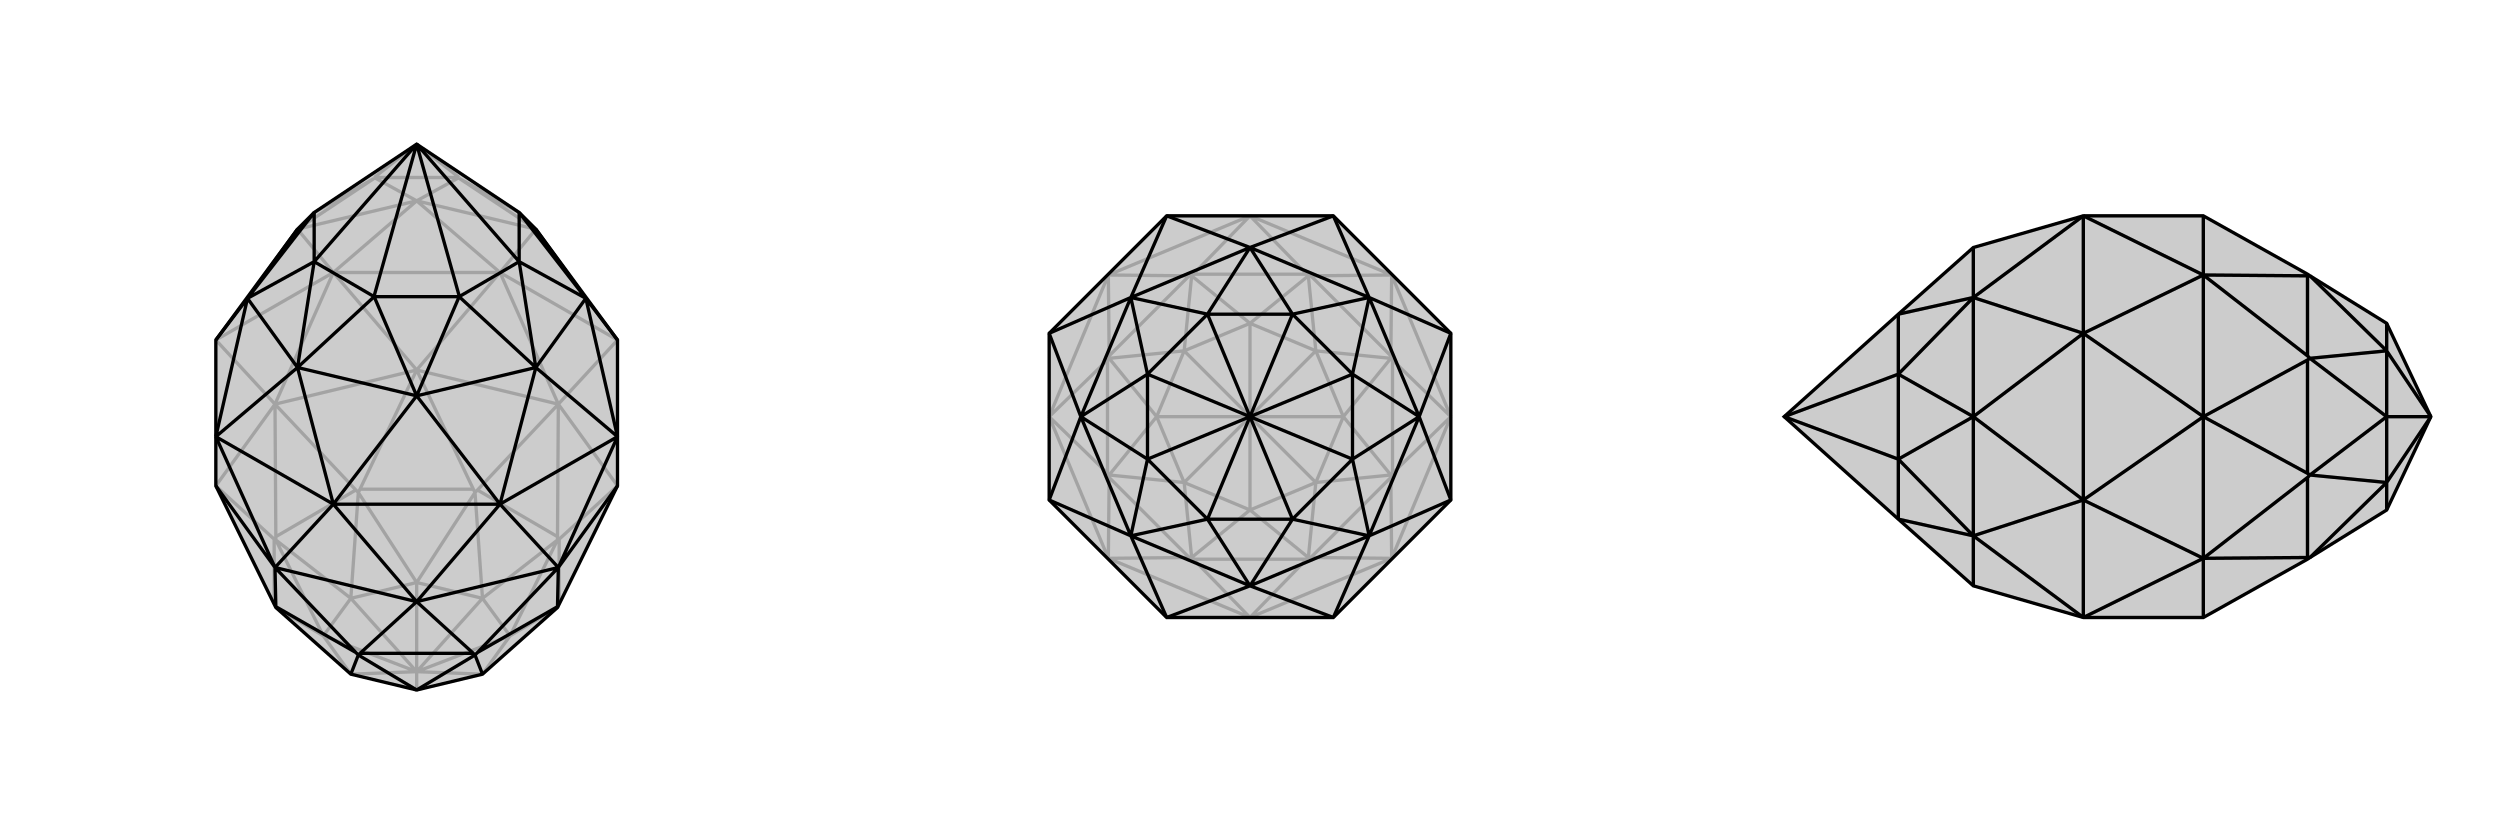
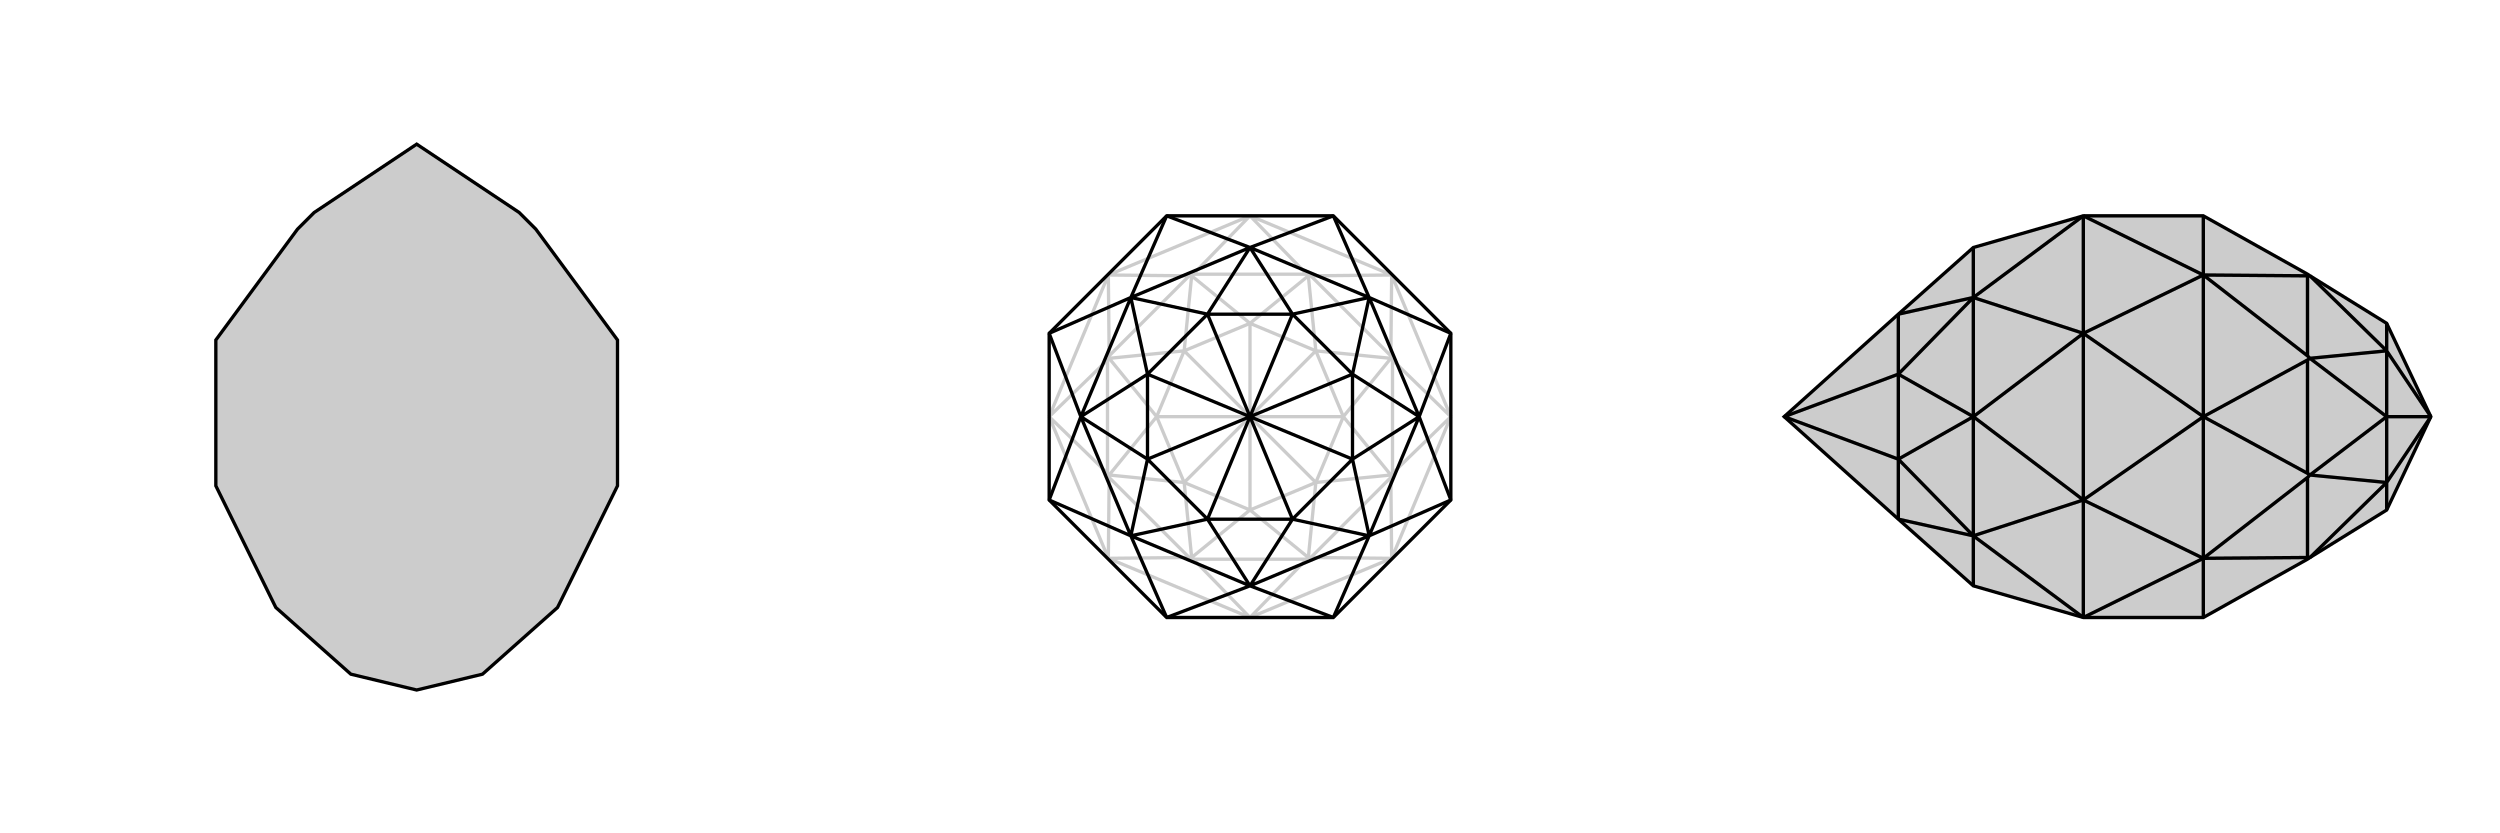
<svg xmlns="http://www.w3.org/2000/svg" viewBox="0 0 3000 1000">
  <g stroke="currentColor" stroke-width="4" fill="none" transform="translate(0 -34)">
    <path fill="currentColor" stroke="none" fill-opacity=".2" d="M259,558L259,617L329,759L331,763L421,843L500,862L579,843L669,763L671,759L741,617L741,558L741,442L643,309L623,289L623,289L500,207L377,289L377,289L357,309L259,442z" />
-     <path stroke-opacity=".2" d="M600,361L670,519M600,361L500,478M400,361L500,478M400,361L330,519M259,442L330,519M741,442L670,519M670,519L500,478M500,478L330,519M330,519L259,617M670,519L741,617M670,519L573,622M670,519L669,678M500,478L568,621M500,478L432,621M330,519L427,622M330,519L331,678M259,617L329,681M741,617L671,681M573,622L570,625M669,678L669,682M573,622L669,678M568,621L570,625M432,621L430,625M568,621L432,621M427,622L430,625M331,678L331,682M427,622L331,678M329,681L331,682M329,681L329,759M671,681L669,682M671,759L671,681M570,625L579,752M570,625L500,733M430,625L500,733M430,625L421,752M331,682L421,752M331,682L388,797M331,763L388,797M669,763L612,797M669,682L579,752M669,682L612,797M579,752L500,733M500,733L421,752M500,733L500,840M421,752L388,797M421,752L500,840M388,797L421,843M388,797L500,840M500,840L421,843M500,840L500,862M579,843L612,797M500,840L579,843M579,752L612,797M579,752L500,840M500,840L612,797M400,361L259,442M600,361L400,361M600,361L741,442M400,361L357,309M400,361L500,275M600,361L500,275M600,361L643,309M357,309L500,275M357,309L449,248M500,275L449,247M500,275L643,309M500,275L551,247M643,309L551,248M377,289L449,248M449,248L449,247M449,247L551,247M449,247L449,247M551,247L551,247M500,207L449,247M551,248L623,289M551,248L551,247M500,207L551,247" />
    <path d="M259,558L259,617L329,759L331,763L421,843L500,862L579,843L669,763L671,759L741,617L741,558L741,442L643,309L623,289L623,289L500,207L377,289L377,289L357,309L259,442z" />
-     <path d="M259,558L330,715M400,639L330,715M400,639L500,756M600,639L500,756M600,639L670,715M741,558L670,715M259,617L330,715M330,715L500,756M500,756L670,715M670,715L741,617M330,715L331,762M330,715L427,817M500,756L432,818M500,756L568,818M670,715L573,817M670,715L669,762M331,762L331,763M427,817L430,820M331,762L427,817M432,818L430,820M568,818L570,820M432,818L568,818M573,817L570,820M669,762L669,763M573,817L669,762M430,820L421,843M430,820L500,862M570,820L500,862M570,820L579,843M259,558L400,639M600,639L741,558M400,639L600,639M259,558L357,475M259,558L297,392M259,442L297,392M741,442L703,392M741,558L703,392M741,558L643,475M600,639L643,475M600,639L500,509M400,639L357,475M400,639L500,509M297,392L357,475M357,475L377,348M297,392L377,348M297,392L357,309M297,392L377,289M643,309L703,392M703,392L623,289M703,392L643,475M703,392L623,348M643,475L623,348M643,475L500,509M643,475L551,390M500,509L551,390M357,475L500,509M357,475L449,390M500,509L449,390M377,348L449,390M377,348L377,348M449,390L449,389M377,348L377,289M377,348L377,348M377,289L377,289M377,348L500,207M623,289L623,348M623,289L623,289M623,348L623,348M623,348L551,390M623,348L623,348M551,390L551,389M500,207L623,348M551,390L449,390M551,390L551,389M449,390L449,389M500,207L449,389M500,207L551,389" />
  </g>
  <g stroke="currentColor" stroke-width="4" fill="none" transform="translate(1000 0)">
-     <path fill="currentColor" stroke="none" fill-opacity=".2" d="M259,400L259,600L400,741L600,741L741,600L741,400L600,259L400,259z" />
    <path stroke-opacity=".2" d="M500,259L330,330M330,330L259,500M259,500L330,670M330,670L500,741M500,741L670,670M670,670L741,500M741,500L670,330M500,259L670,330M500,259L432,329M500,259L568,329M330,330L427,331M330,330L331,427M259,500L329,432M259,500L329,568M330,670L331,573M330,670L427,669M500,741L432,671M500,741L568,671M670,670L573,669M670,670L669,573M741,500L671,568M741,500L671,432M670,330L669,427M670,330L573,331M432,329L430,331M568,329L570,331M432,329L568,329M427,331L430,331M331,427L331,430M427,331L331,427M329,432L331,430M329,568L331,570M329,432L329,568M331,573L331,570M427,669L430,669M331,573L427,669M432,671L430,669M568,671L570,669M432,671L568,671M573,669L570,669M669,573L669,570M573,669L669,573M671,568L669,570M671,432L669,430M671,568L671,432M669,427L669,430M573,331L570,331M669,427L573,331M430,331L500,388M430,331L421,421M331,430L421,421M331,430L388,500M331,570L388,500M331,570L421,579M430,669L421,579M430,669L500,612M570,669L500,612M570,669L579,579M669,570L579,579M669,570L612,500M669,430L612,500M669,430L579,421M570,331L500,388M570,331L579,421M500,388L421,421M421,421L388,500M421,421L500,500M388,500L421,579M388,500L500,500M421,579L500,612M421,579L500,500M500,612L579,579M500,500L500,612M579,579L612,500M500,500L579,579M612,500L579,421M500,500L612,500M500,388L579,421M500,388L500,500M500,500L579,421" />
    <path d="M259,400L259,600L400,741L600,741L741,600L741,400L600,259L400,259z" />
    <path d="M400,741L500,703M400,741L357,643M259,600L357,643M259,600L297,500M259,400L297,500M259,400L357,357M400,259L357,357M400,259L500,297M600,259L500,297M600,259L643,357M741,400L643,357M741,400L703,500M741,600L703,500M741,600L643,643M600,741L500,703M600,741L643,643M357,643L500,703M500,703L449,623M357,643L449,623M357,643L297,500M357,643L377,551M297,500L377,551M297,500L357,357M297,500L377,449M357,357L377,449M357,357L500,297M357,357L449,377M500,297L449,377M500,297L643,357M500,297L551,377M643,357L551,377M643,357L703,500M643,357L623,449M703,500L623,449M703,500L643,643M703,500L623,551M643,643L623,551M500,703L643,643M500,703L551,623M643,643L551,623M449,623L551,623M449,623L449,623M551,623L551,623M449,623L377,551M449,623L449,623M377,551L377,551M449,623L500,500M377,551L377,449M377,551L377,551M377,449L377,449M377,551L500,500M377,449L449,377M377,449L377,449M449,377L449,377M500,500L377,449M449,377L551,377M449,377L449,377M551,377L551,377M500,500L449,377M551,377L623,449M551,377L551,377M623,449L623,449M500,500L551,377M623,449L623,551M623,449L623,449M623,551L623,551M500,500L623,449M623,551L551,623M623,551L623,551M551,623L551,623M500,500L551,623M500,500L623,551" />
  </g>
  <g stroke="currentColor" stroke-width="4" fill="none" transform="translate(2000 0)">
    <path fill="currentColor" stroke="none" fill-opacity=".2" d="M644,741L769,671L772,669L864,612L917,500L864,388L772,331L769,329L644,259L500,259L368,297L278,377L278,377L141,500L278,623L278,623L368,703L500,741z" />
    <path stroke-opacity=".2" d="M500,259L644,330M500,400L644,330M500,400L644,500M500,600L644,500M500,600L644,670M500,741L644,670M644,259L644,330M644,330L644,500M644,500L644,670M644,670L644,741M644,330L769,331M644,330L769,427M644,500L769,432M644,500L769,568M644,670L769,573M644,670L769,669M769,331L772,331M769,427L772,430M769,331L769,427M769,432L772,430M769,568L772,570M769,432L769,568M769,573L772,570M769,669L772,669M769,573L769,669M772,331L864,421M772,430L864,421M772,430L864,500M772,570L864,500M772,570L864,579M772,669L864,579M864,388L864,421M864,421L864,500M864,421L917,500M864,500L864,579M864,500L917,500M864,579L864,612M864,579L917,500M500,600L500,741M500,400L500,600M500,259L500,400M500,741L368,643M500,600L368,643M500,600L368,500M500,400L368,500M500,400L368,357M500,259L368,357M368,643L368,703M368,643L278,623M368,643L368,500M368,643L278,551M368,500L278,551M368,500L368,357M368,500L278,449M368,357L278,449M368,357L368,297M368,357L278,377M278,623L278,551M278,623L278,623M278,551L278,551M278,551L278,449M278,551L278,551M278,449L278,449M278,551L141,500M278,449L278,377M278,449L278,449M278,377L278,377M141,500L278,449" />
    <path d="M644,741L769,671L772,669L864,612L917,500L864,388L772,331L769,329L644,259L500,259L368,297L278,377L278,377L141,500L278,623L278,623L368,703L500,741z" />
    <path d="M500,741L644,670M500,600L644,670M500,600L644,500M500,400L644,500M500,400L644,330M500,259L644,330M644,741L644,670M644,670L644,500M644,500L644,330M644,259L644,330M644,670L769,669M644,670L769,573M644,500L769,568M644,500L769,432M644,330L769,427M644,330L769,331M769,669L772,669M769,573L772,570M769,669L769,573M769,568L772,570M769,432L772,430M769,568L769,432M769,427L772,430M769,331L772,331M769,427L769,331M772,669L864,579M772,570L864,579M772,570L864,500M772,430L864,500M772,430L864,421M772,331L864,421M864,612L864,579M864,579L864,500M917,500L864,579M864,500L864,421M917,500L864,500M864,388L864,421M917,500L864,421M500,400L500,259M500,600L500,400M500,741L500,600M500,259L368,357M500,400L368,357M500,400L368,500M500,600L368,500M500,600L368,643M500,741L368,643M368,297L368,357M368,357L278,377M368,357L368,500M368,357L278,449M368,500L278,449M368,500L368,643M368,500L278,551M368,643L278,551M368,703L368,643M368,643L278,623M278,377L278,449M278,377L278,377M278,449L278,449M278,449L278,551M278,449L278,449M278,551L278,551M141,500L278,449M278,551L278,623M278,551L278,551M278,623L278,623M141,500L278,551" />
  </g>
</svg>